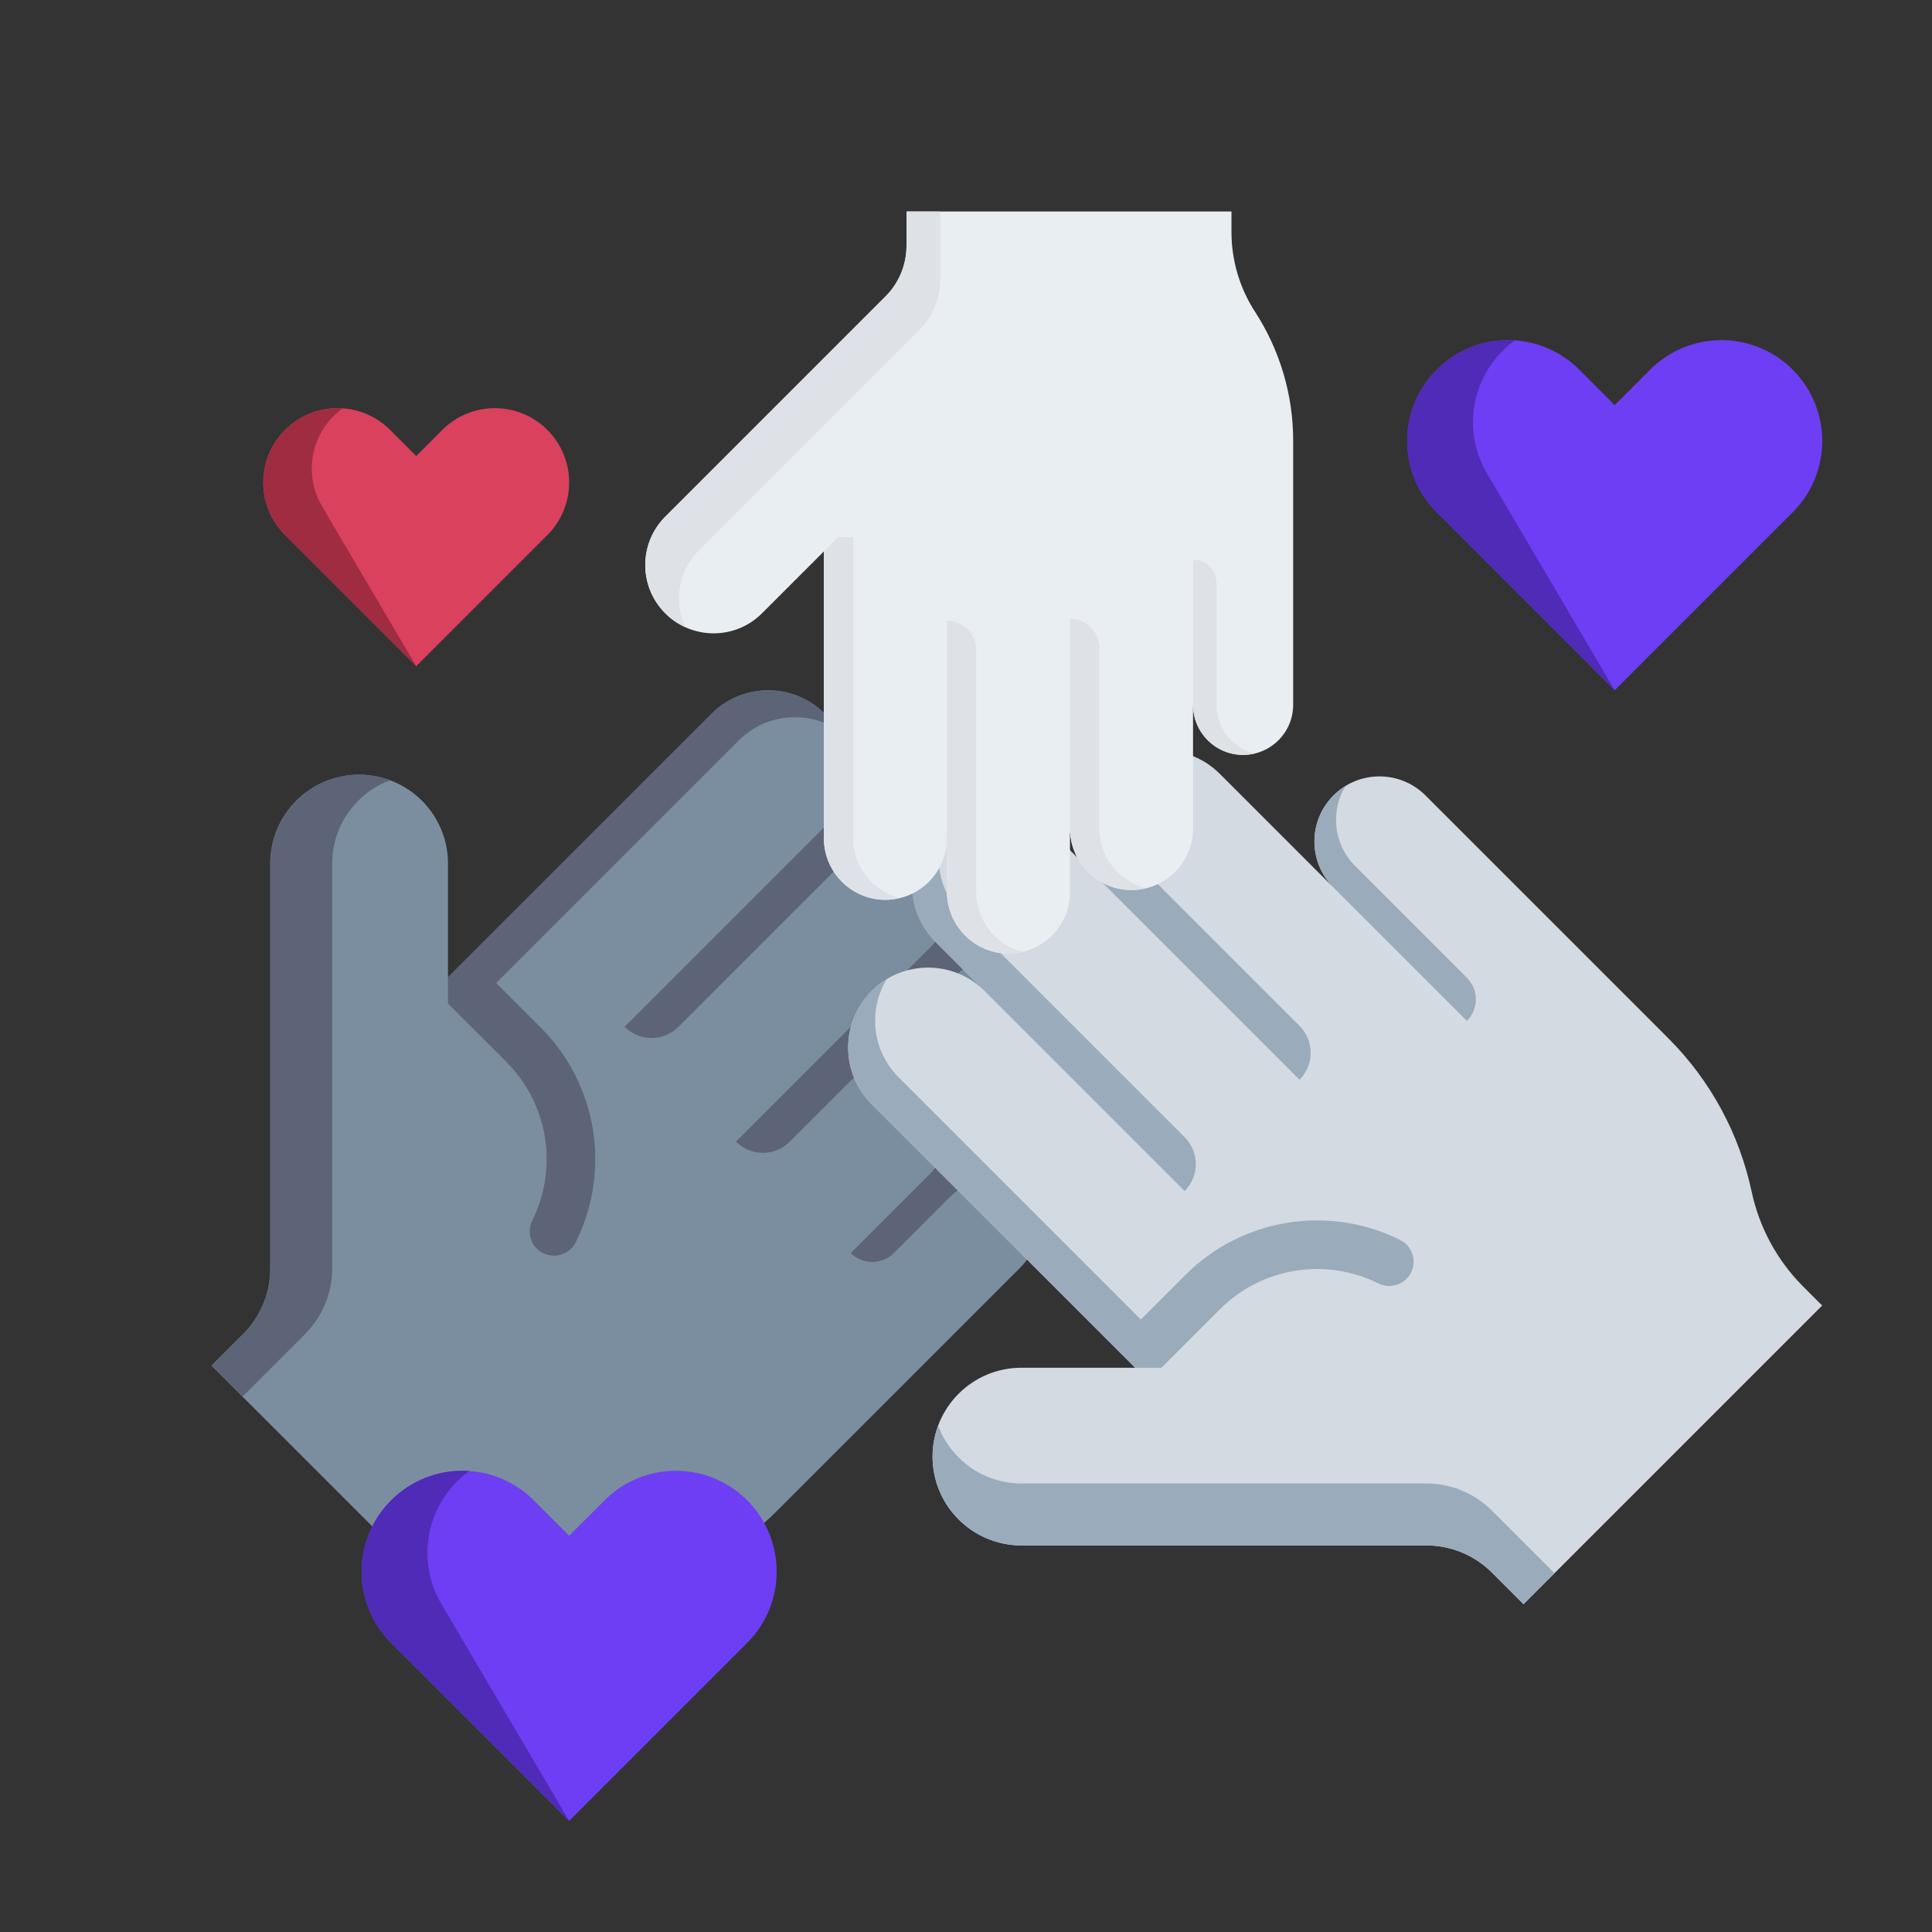
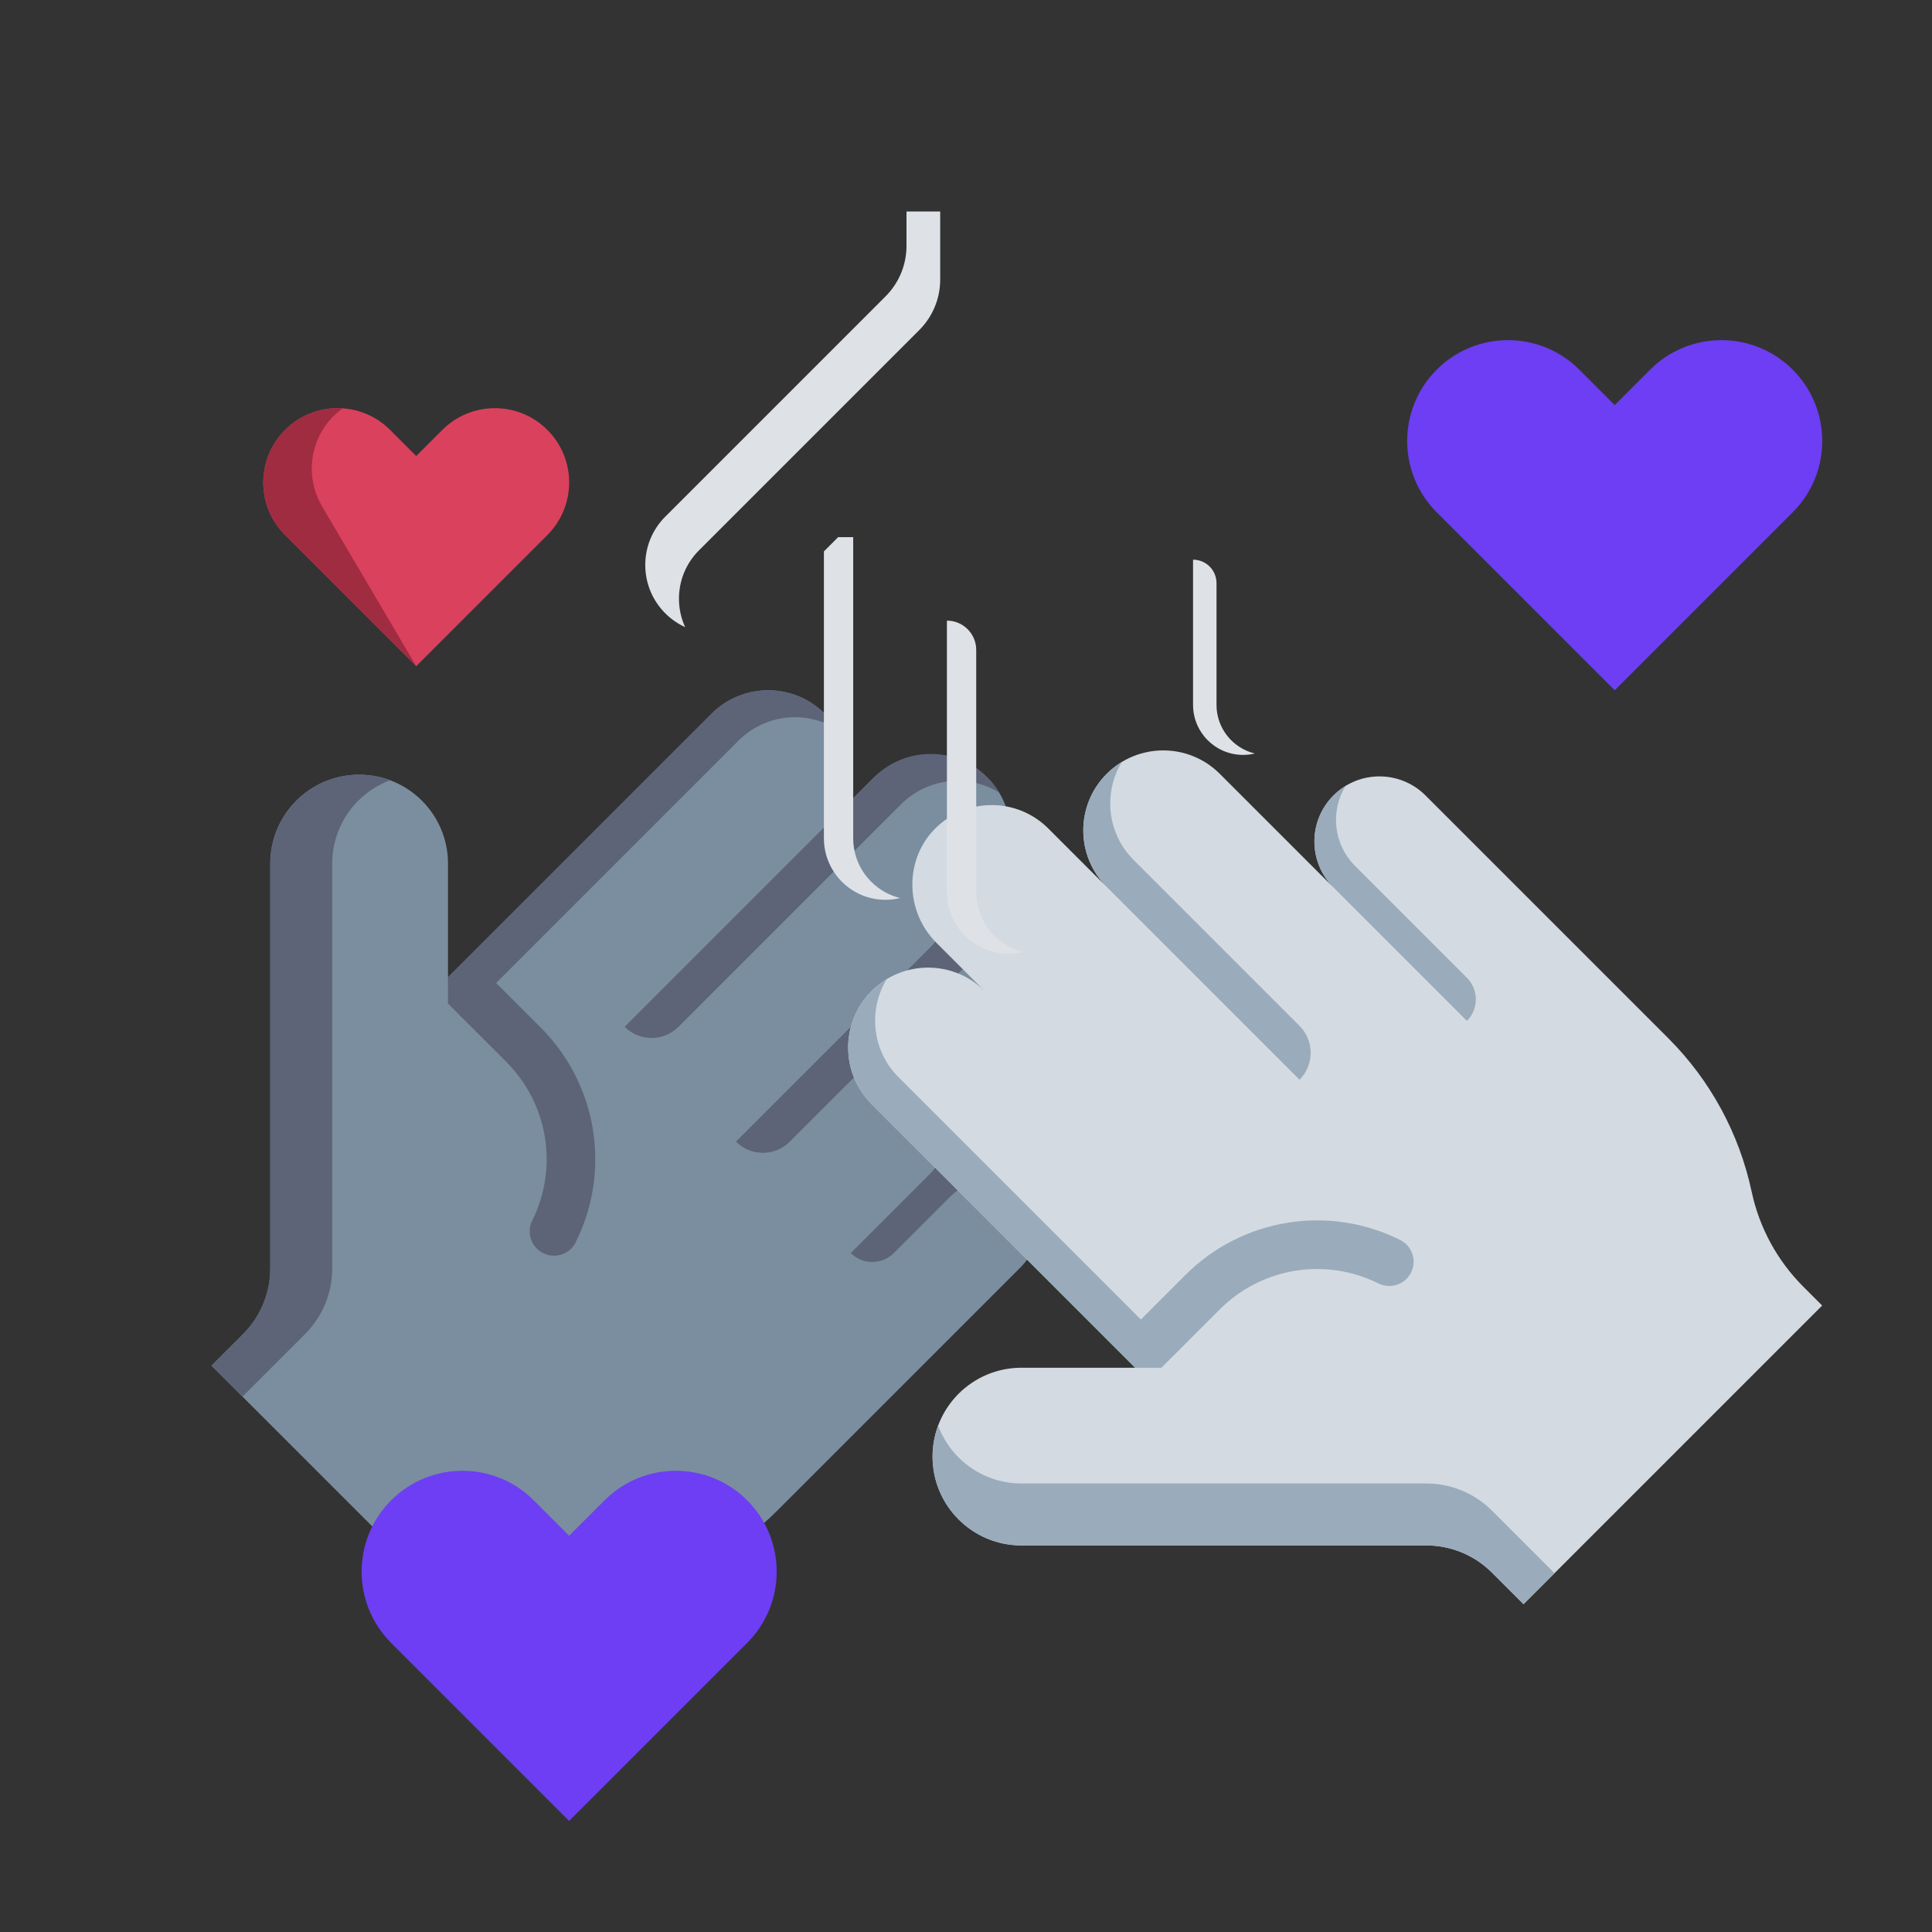
<svg xmlns="http://www.w3.org/2000/svg" width="140" height="140" viewBox="0 0 140 140" fill="none">
  <rect x="0" y="0" width="140" height="140" fill="#333333" stroke="none" />
  <path d="M73.931 91.858L56.335 109.454C53.291 112.498 49.431 114.595 45.221 115.492L45.219 115.492C42.614 116.048 40.225 117.346 38.341 119.23L36.97 120.601L15.328 98.96L17.618 96.669C18.878 95.41 19.587 93.701 19.586 91.918V62.575C19.586 60.798 20.305 59.188 21.471 58.022C22.637 56.857 24.246 56.137 26.024 56.137C29.581 56.138 32.463 59.02 32.463 62.575V70.82L51.565 51.718C52.697 50.586 54.18 50.022 55.663 50.022C57.146 50.02 58.63 50.587 59.761 51.718C62.023 53.981 62.022 57.65 59.76 59.913L63.269 56.403C65.542 54.13 69.318 54.074 71.572 56.366C72.681 57.493 73.234 58.959 73.235 60.428C73.235 61.91 72.668 63.394 71.537 64.525L67.304 68.758C69.567 66.495 73.235 66.495 75.499 68.759C76.63 69.89 77.197 71.373 77.197 72.856C77.195 74.339 76.631 75.821 75.499 76.953L67.262 85.189C68.183 84.269 69.391 83.808 70.597 83.808C71.804 83.808 73.011 84.269 73.932 85.189C75.774 87.03 75.774 90.016 73.931 91.858Z" fill="#7A8E9F" />
  <path d="M61.648 90.8L67.26 85.189C69.103 83.346 72.088 83.346 73.93 85.187C74.198 85.456 74.427 85.75 74.617 86.061C72.801 84.948 70.395 85.176 68.821 86.749L64.771 90.8C63.908 91.663 62.511 91.663 61.648 90.8Z" fill="#5D6477" />
  <path d="M60.616 52.811C59.696 52.252 58.654 51.972 57.612 51.973C56.129 51.973 54.646 52.538 53.514 53.669L33.463 73.721L32.461 72.719V70.82L51.563 51.718C52.695 50.586 54.178 50.022 55.661 50.022C57.145 50.02 58.628 50.587 59.759 51.718C60.095 52.055 60.38 52.422 60.616 52.811Z" fill="#5D6477" />
  <path d="M45.266 74.406L63.342 56.33C64.474 55.198 65.958 54.633 67.44 54.633C68.924 54.632 70.407 55.199 71.538 56.33C71.874 56.666 72.159 57.033 72.395 57.422C71.476 56.864 70.434 56.583 69.391 56.584C67.909 56.584 66.425 57.149 65.294 58.28L49.168 74.406C48.09 75.484 46.343 75.484 45.266 74.406Z" fill="#5D6477" />
  <path d="M53.328 82.729L67.3 68.757C68.432 67.625 69.915 67.061 71.398 67.061C72.881 67.059 74.365 67.627 75.496 68.757C75.832 69.094 76.117 69.46 76.353 69.85C75.433 69.291 74.391 69.01 73.349 69.011C71.867 69.011 70.383 69.576 69.251 70.708L57.23 82.729C56.153 83.807 54.406 83.807 53.328 82.729Z" fill="#5D6477" />
  <path d="M24.074 91.918C24.075 93.701 23.367 95.41 22.107 96.67L17.572 101.205L15.328 98.96L17.618 96.67C18.878 95.41 19.587 93.701 19.586 91.918V62.576C19.586 60.799 20.306 59.189 21.471 58.023C22.637 56.857 24.247 56.138 26.024 56.138C26.813 56.139 27.568 56.28 28.266 56.54C27.392 56.866 26.608 57.375 25.96 58.023C24.794 59.189 24.074 60.798 24.074 62.576V91.918Z" fill="#5D6477" />
  <path d="M40.143 90.993C39.88 90.993 39.612 90.934 39.36 90.808C38.489 90.375 38.134 89.318 38.567 88.447C40.479 84.604 39.723 79.983 36.688 76.947L33.461 73.721C32.773 73.033 32.773 71.918 33.461 71.23C34.149 70.542 35.264 70.542 35.952 71.23L39.179 74.456C43.286 78.563 44.308 84.816 41.721 90.016C41.414 90.635 40.791 90.993 40.143 90.993Z" fill="#5D6477" />
  <path d="M103.298 57.642L120.894 75.238C123.938 78.282 126.034 82.142 126.931 86.353L126.932 86.354C127.487 88.96 128.786 91.348 130.669 93.232L132.041 94.604L110.399 116.245L108.109 113.955C106.849 112.695 105.14 111.987 103.357 111.988H74.015C72.237 111.988 70.628 111.268 69.462 110.102C68.296 108.937 67.576 107.327 67.576 105.549C67.577 101.993 70.46 99.111 74.015 99.111H82.26L63.158 80.009C62.026 78.877 61.461 77.393 61.461 75.911C61.46 74.427 62.027 72.944 63.158 71.813C65.42 69.55 69.09 69.551 71.352 71.814L67.843 68.304C65.57 66.031 65.513 62.255 67.805 60.001C68.933 58.893 70.399 58.339 71.867 58.339C73.35 58.339 74.833 58.905 75.964 60.036L80.197 64.269C77.934 62.007 77.934 58.339 80.198 56.075C81.329 54.944 82.813 54.377 84.295 54.377C85.779 54.378 87.26 54.943 88.392 56.075L96.629 64.311C95.708 63.391 95.247 62.183 95.248 60.976C95.247 59.77 95.708 58.562 96.629 57.641C98.47 55.8 101.455 55.8 103.298 57.642Z" fill="#D3DAE1" />
  <path d="M106.298 73.977L96.632 64.311C94.79 62.469 94.79 59.483 96.631 57.642C96.9 57.373 97.193 57.144 97.504 56.954C96.391 58.77 96.619 61.177 98.193 62.75L106.298 70.855C107.16 71.717 107.16 73.115 106.298 73.977Z" fill="#9AABBB" />
  <path d="M64.251 70.956C63.692 71.876 63.411 72.917 63.412 73.96C63.412 75.442 63.977 76.926 65.109 78.058L85.16 98.109L84.159 99.111H82.26L63.158 80.009C62.026 78.877 61.461 77.393 61.461 75.911C61.46 74.427 62.027 72.944 63.158 71.813C63.494 71.477 63.861 71.192 64.251 70.956Z" fill="#9AABBB" />
-   <path d="M85.844 86.308L67.767 68.231C66.635 67.1 66.07 65.616 66.07 64.134C66.069 62.65 66.636 61.167 67.767 60.036C68.103 59.7 68.47 59.415 68.86 59.179C68.301 60.098 68.02 61.14 68.021 62.182C68.021 63.665 68.586 65.148 69.718 66.28L85.844 82.406C86.921 83.484 86.921 85.231 85.844 86.308Z" fill="#9AABBB" />
  <path d="M94.169 78.242L80.197 64.27C79.065 63.138 78.5 61.654 78.5 60.172C78.499 58.688 79.066 57.205 80.197 56.074C80.533 55.738 80.9 55.453 81.29 55.217C80.731 56.136 80.45 57.178 80.451 58.221C80.451 59.703 81.016 61.187 82.148 62.319L94.168 74.339C95.246 75.417 95.246 77.164 94.169 78.242Z" fill="#9AABBB" />
  <path d="M103.359 107.499C105.141 107.498 106.85 108.206 108.11 109.466L112.645 114.001L110.401 116.245L108.11 113.955C106.85 112.695 105.141 111.986 103.359 111.987H74.017C72.239 111.987 70.629 111.268 69.464 110.102C68.298 108.936 67.578 107.327 67.578 105.549C67.579 104.76 67.721 104.006 67.98 103.308C68.306 104.181 68.816 104.965 69.464 105.613C70.629 106.779 72.239 107.499 74.017 107.499H103.359Z" fill="#9AABBB" />
  <path d="M83.918 98.625C83.467 98.625 83.016 98.453 82.672 98.109C81.984 97.421 81.984 96.306 82.672 95.618L85.899 92.392C90.006 88.284 96.259 87.263 101.458 89.849C102.329 90.282 102.684 91.34 102.251 92.211C101.818 93.081 100.761 93.436 99.89 93.003C96.047 91.092 91.425 91.847 88.389 94.883L85.163 98.109C84.819 98.453 84.368 98.625 83.918 98.625Z" fill="#9AABBB" />
-   <path d="M93.708 51.074V31.927C93.708 28.615 92.749 25.374 90.946 22.595L90.945 22.594C89.83 20.874 89.237 18.868 89.237 16.819V15.326H65.688V17.819C65.688 19.189 65.144 20.505 64.173 21.474L48.209 37.438C47.242 38.405 46.758 39.673 46.758 40.941C46.758 42.209 47.242 43.477 48.209 44.444C50.145 46.378 53.281 46.378 55.215 44.444L59.701 39.958V60.743C59.701 61.975 60.201 63.09 61.007 63.896C61.814 64.704 62.93 65.203 64.16 65.203C66.622 65.203 68.618 63.206 68.618 60.744V64.563C68.618 67.036 70.641 69.121 73.115 69.1C74.331 69.09 75.43 68.594 76.23 67.795C77.036 66.989 77.535 65.873 77.535 64.643V60.036C77.535 62.498 79.531 64.494 81.994 64.494C83.224 64.494 84.34 63.996 85.146 63.189C85.953 62.381 86.452 61.268 86.452 60.036V51.074C86.452 52.076 86.858 52.984 87.515 53.64C88.171 54.297 89.079 54.703 90.081 54.703C92.084 54.703 93.708 53.078 93.708 51.074Z" fill="#E9EEF3" />
  <path d="M86.453 40.557V51.074C86.453 53.079 88.077 54.703 90.081 54.703C90.373 54.703 90.658 54.667 90.93 54.602C89.337 54.219 88.152 52.786 88.152 51.074V42.255C88.152 41.317 87.391 40.557 86.453 40.557Z" fill="#DEE2E7" />
  <path d="M65.223 65.074C64.419 64.878 63.699 64.464 63.133 63.896C62.326 63.089 61.826 61.975 61.826 60.743V38.925H60.736L59.703 39.958V60.743C59.703 61.975 60.203 63.09 61.01 63.896C61.816 64.704 62.932 65.203 64.162 65.203C64.528 65.202 64.883 65.158 65.223 65.074Z" fill="#DEE2E7" />
  <path d="M68.617 44.973V64.642C68.617 65.874 69.117 66.989 69.924 67.795C70.73 68.603 71.846 69.102 73.076 69.102C73.442 69.102 73.797 69.057 74.137 68.973C73.333 68.777 72.613 68.363 72.047 67.795C71.24 66.989 70.74 65.874 70.74 64.642V47.096C70.74 45.923 69.79 44.973 68.617 44.973Z" fill="#DEE2E7" />
-   <path d="M77.539 44.833V60.036C77.539 61.268 78.039 62.382 78.846 63.189C79.652 63.996 80.768 64.495 81.998 64.495C82.364 64.495 82.719 64.451 83.059 64.367C82.255 64.171 81.535 63.757 80.969 63.189C80.162 62.382 79.662 61.268 79.662 60.036V46.956C79.662 45.783 78.712 44.833 77.539 44.833Z" fill="#DEE2E7" />
  <path d="M66.615 23.916C67.586 22.946 68.13 21.631 68.13 20.26V15.326H65.688V17.819C65.688 19.189 65.144 20.505 64.173 21.474L48.209 37.438C47.242 38.405 46.758 39.673 46.758 40.941C46.758 42.209 47.242 43.477 48.209 44.444C48.639 44.872 49.126 45.206 49.647 45.444C49.349 44.792 49.2 44.088 49.2 43.383C49.2 42.114 49.684 40.847 50.651 39.88L66.615 23.916Z" fill="#DEE2E7" />
  <path d="M129.907 26.788C127.054 23.935 122.428 23.935 119.574 26.788L117.008 29.355L114.442 26.788C111.588 23.935 106.962 23.935 104.109 26.788C101.255 29.642 101.255 34.268 104.109 37.121L117.008 50.02L129.907 37.121C132.76 34.268 132.76 29.642 129.907 26.788Z" fill="#6D3EF3" />
-   <path d="M117.008 50.02L104.109 37.121C102.682 35.695 101.969 33.825 101.969 31.955C101.969 30.085 102.682 28.215 104.109 26.788C105.662 25.234 107.742 24.527 109.774 24.666C107.816 26.072 106.738 28.308 106.738 30.6C106.738 31.861 107.064 33.137 107.75 34.301L117.008 50.02Z" fill="#4F2BB7" />
  <path d="M54.142 108.719C51.288 105.866 46.662 105.866 43.809 108.719L41.242 111.286L38.676 108.719C35.822 105.866 31.197 105.866 28.343 108.719C25.49 111.573 25.49 116.199 28.343 119.052L41.242 131.951L54.142 119.052C56.995 116.199 56.995 111.573 54.142 108.719Z" fill="#6D3EF3" />
-   <path d="M41.242 131.95L28.343 119.052C26.916 117.626 26.203 115.755 26.203 113.885C26.203 112.015 26.916 110.145 28.343 108.719C29.896 107.165 31.977 106.457 34.008 106.596C32.05 108.003 30.972 110.239 30.972 112.531C30.972 113.792 31.299 115.068 31.984 116.232L41.242 131.95Z" fill="#4F2BB7" />
  <path d="M39.666 31.154C37.563 29.052 34.154 29.052 32.052 31.154L30.161 33.045L28.27 31.154C26.167 29.052 22.758 29.052 20.655 31.154C18.552 33.257 18.552 36.666 20.655 38.769L30.161 48.274L39.666 38.769C41.769 36.666 41.769 33.257 39.666 31.154Z" fill="#DA415D" />
-   <path d="M30.161 48.273L20.655 38.768C19.603 37.717 19.078 36.339 19.078 34.961C19.078 33.583 19.603 32.205 20.655 31.154C21.8 30.009 23.333 29.487 24.83 29.59C23.387 30.626 22.592 32.274 22.592 33.963C22.592 34.892 22.833 35.833 23.338 36.691L30.161 48.273Z" fill="#A02C41" />
+   <path d="M30.161 48.273L20.655 38.768C19.603 37.717 19.078 36.339 19.078 34.961C19.078 33.583 19.603 32.205 20.655 31.154C21.8 30.009 23.333 29.487 24.83 29.59C23.387 30.626 22.592 32.274 22.592 33.963C22.592 34.892 22.833 35.833 23.338 36.691L30.161 48.273" fill="#A02C41" />
</svg>